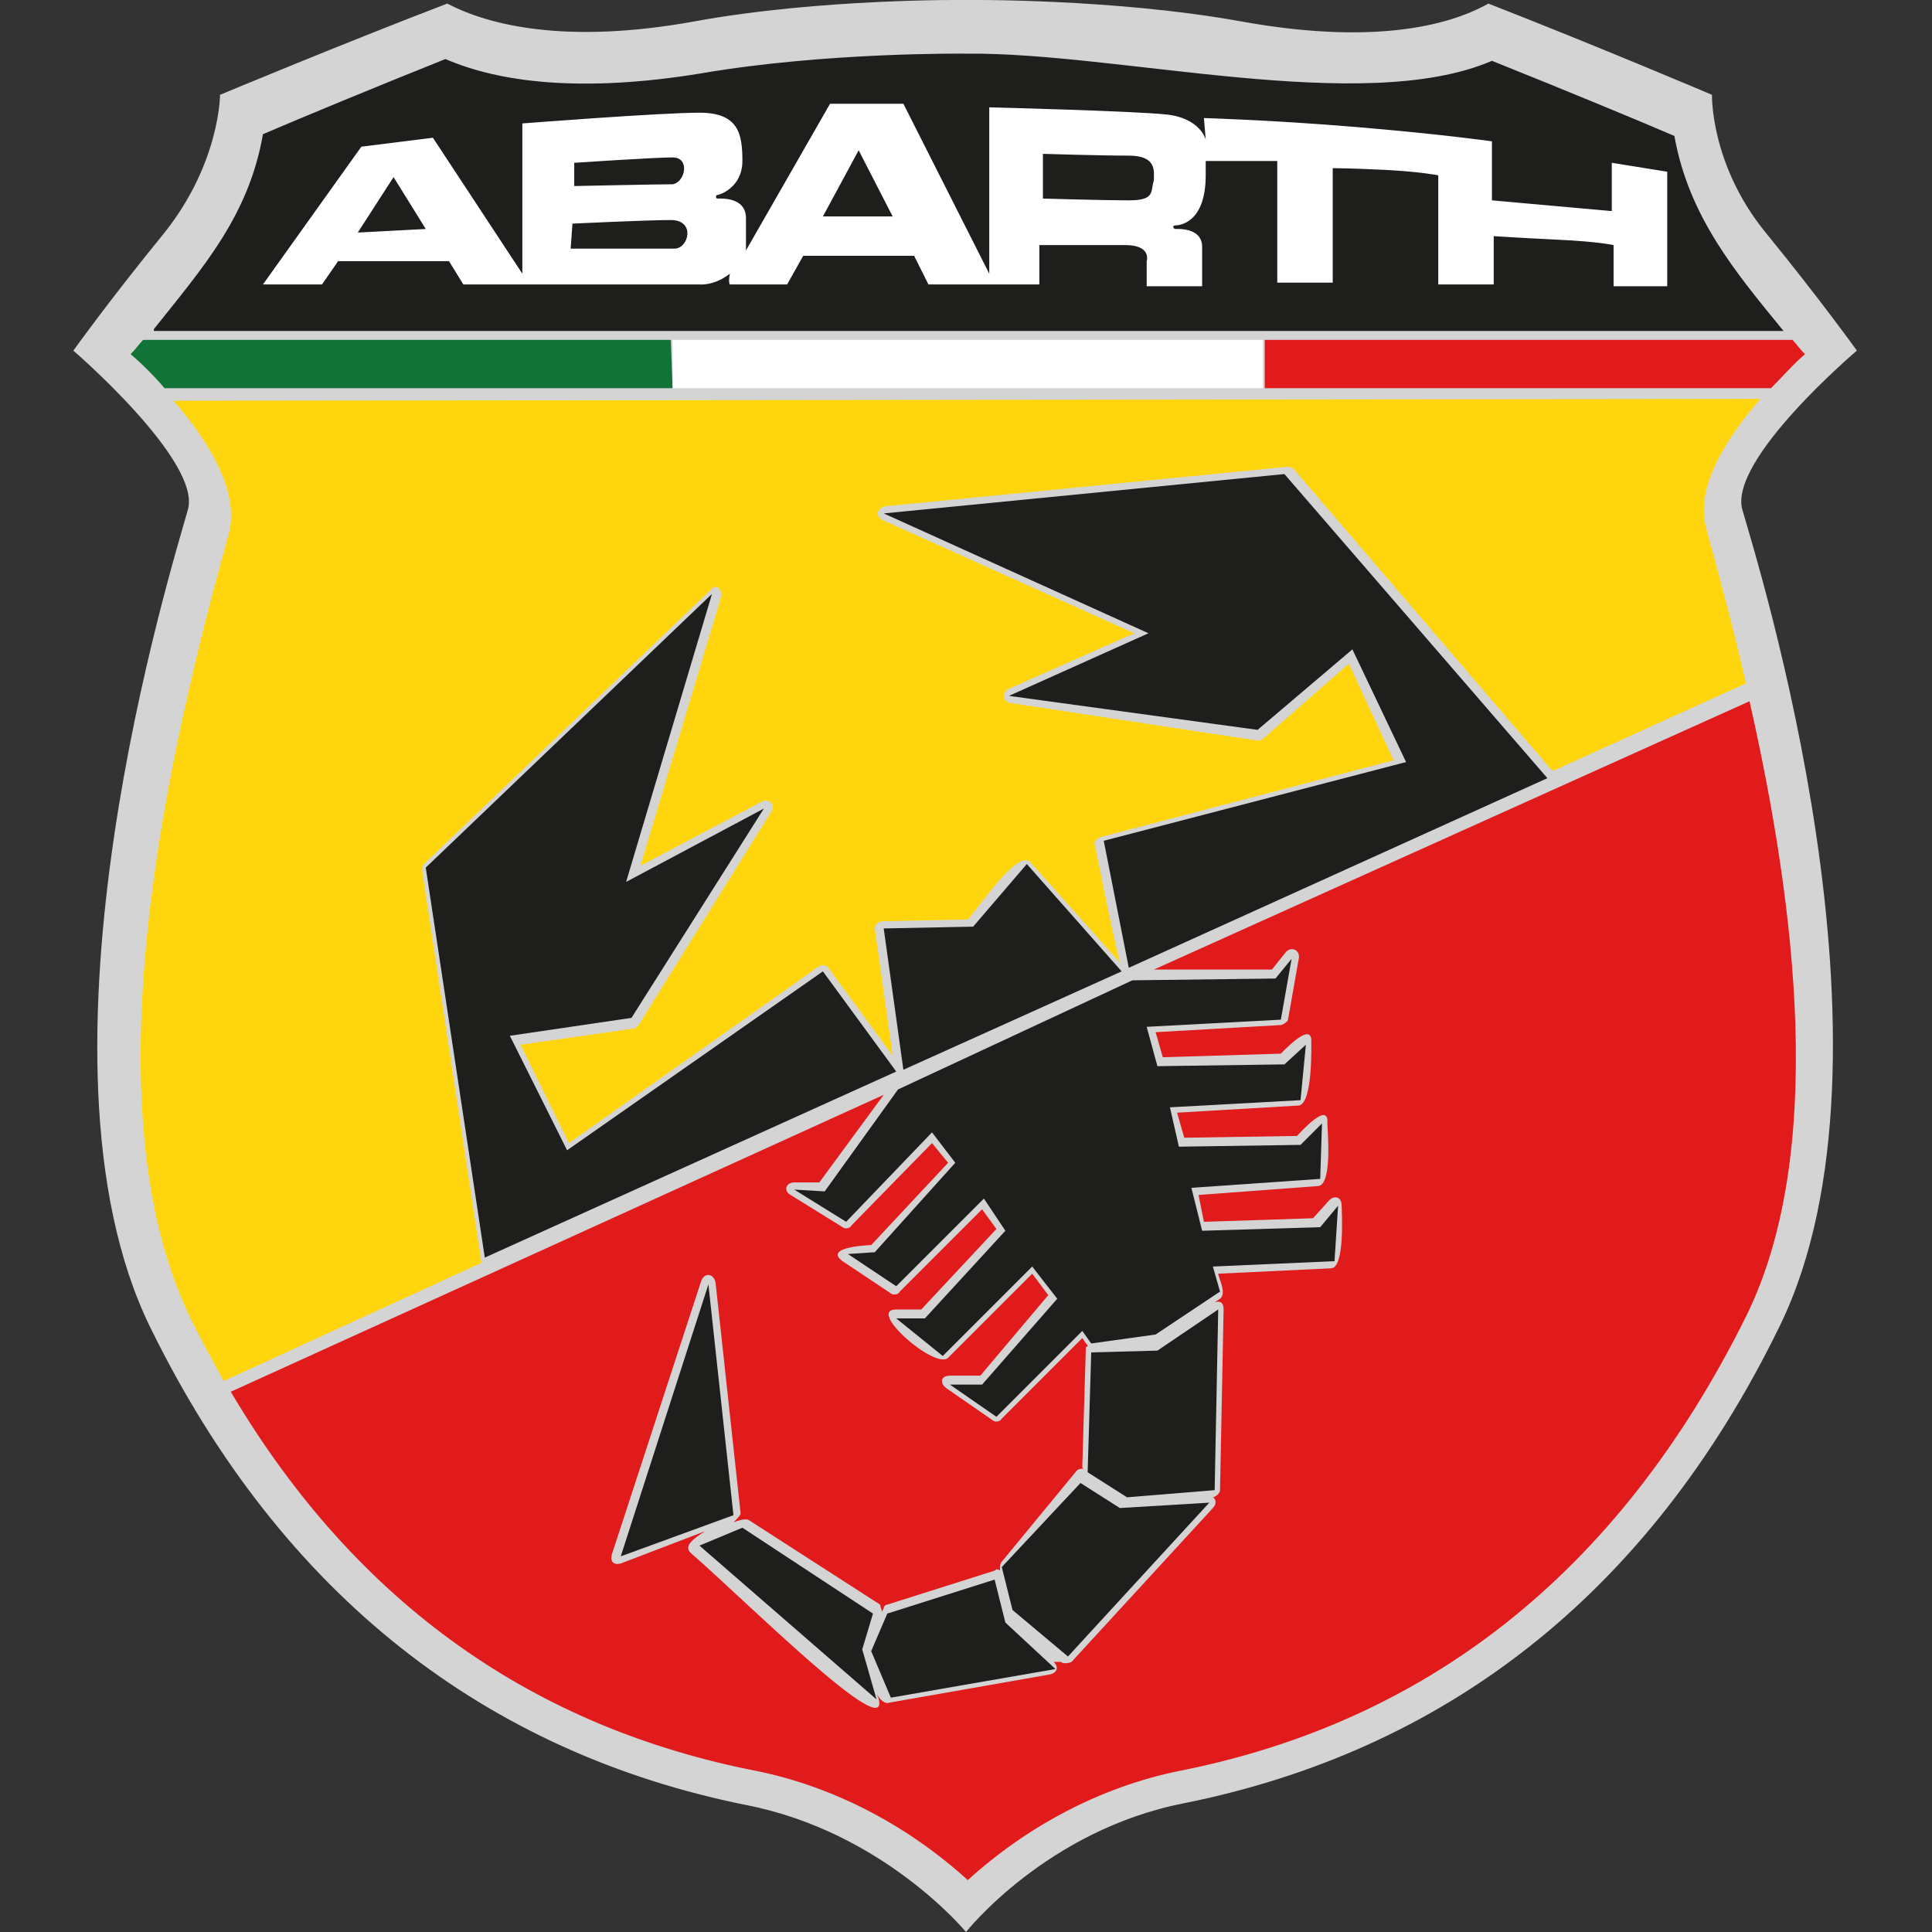
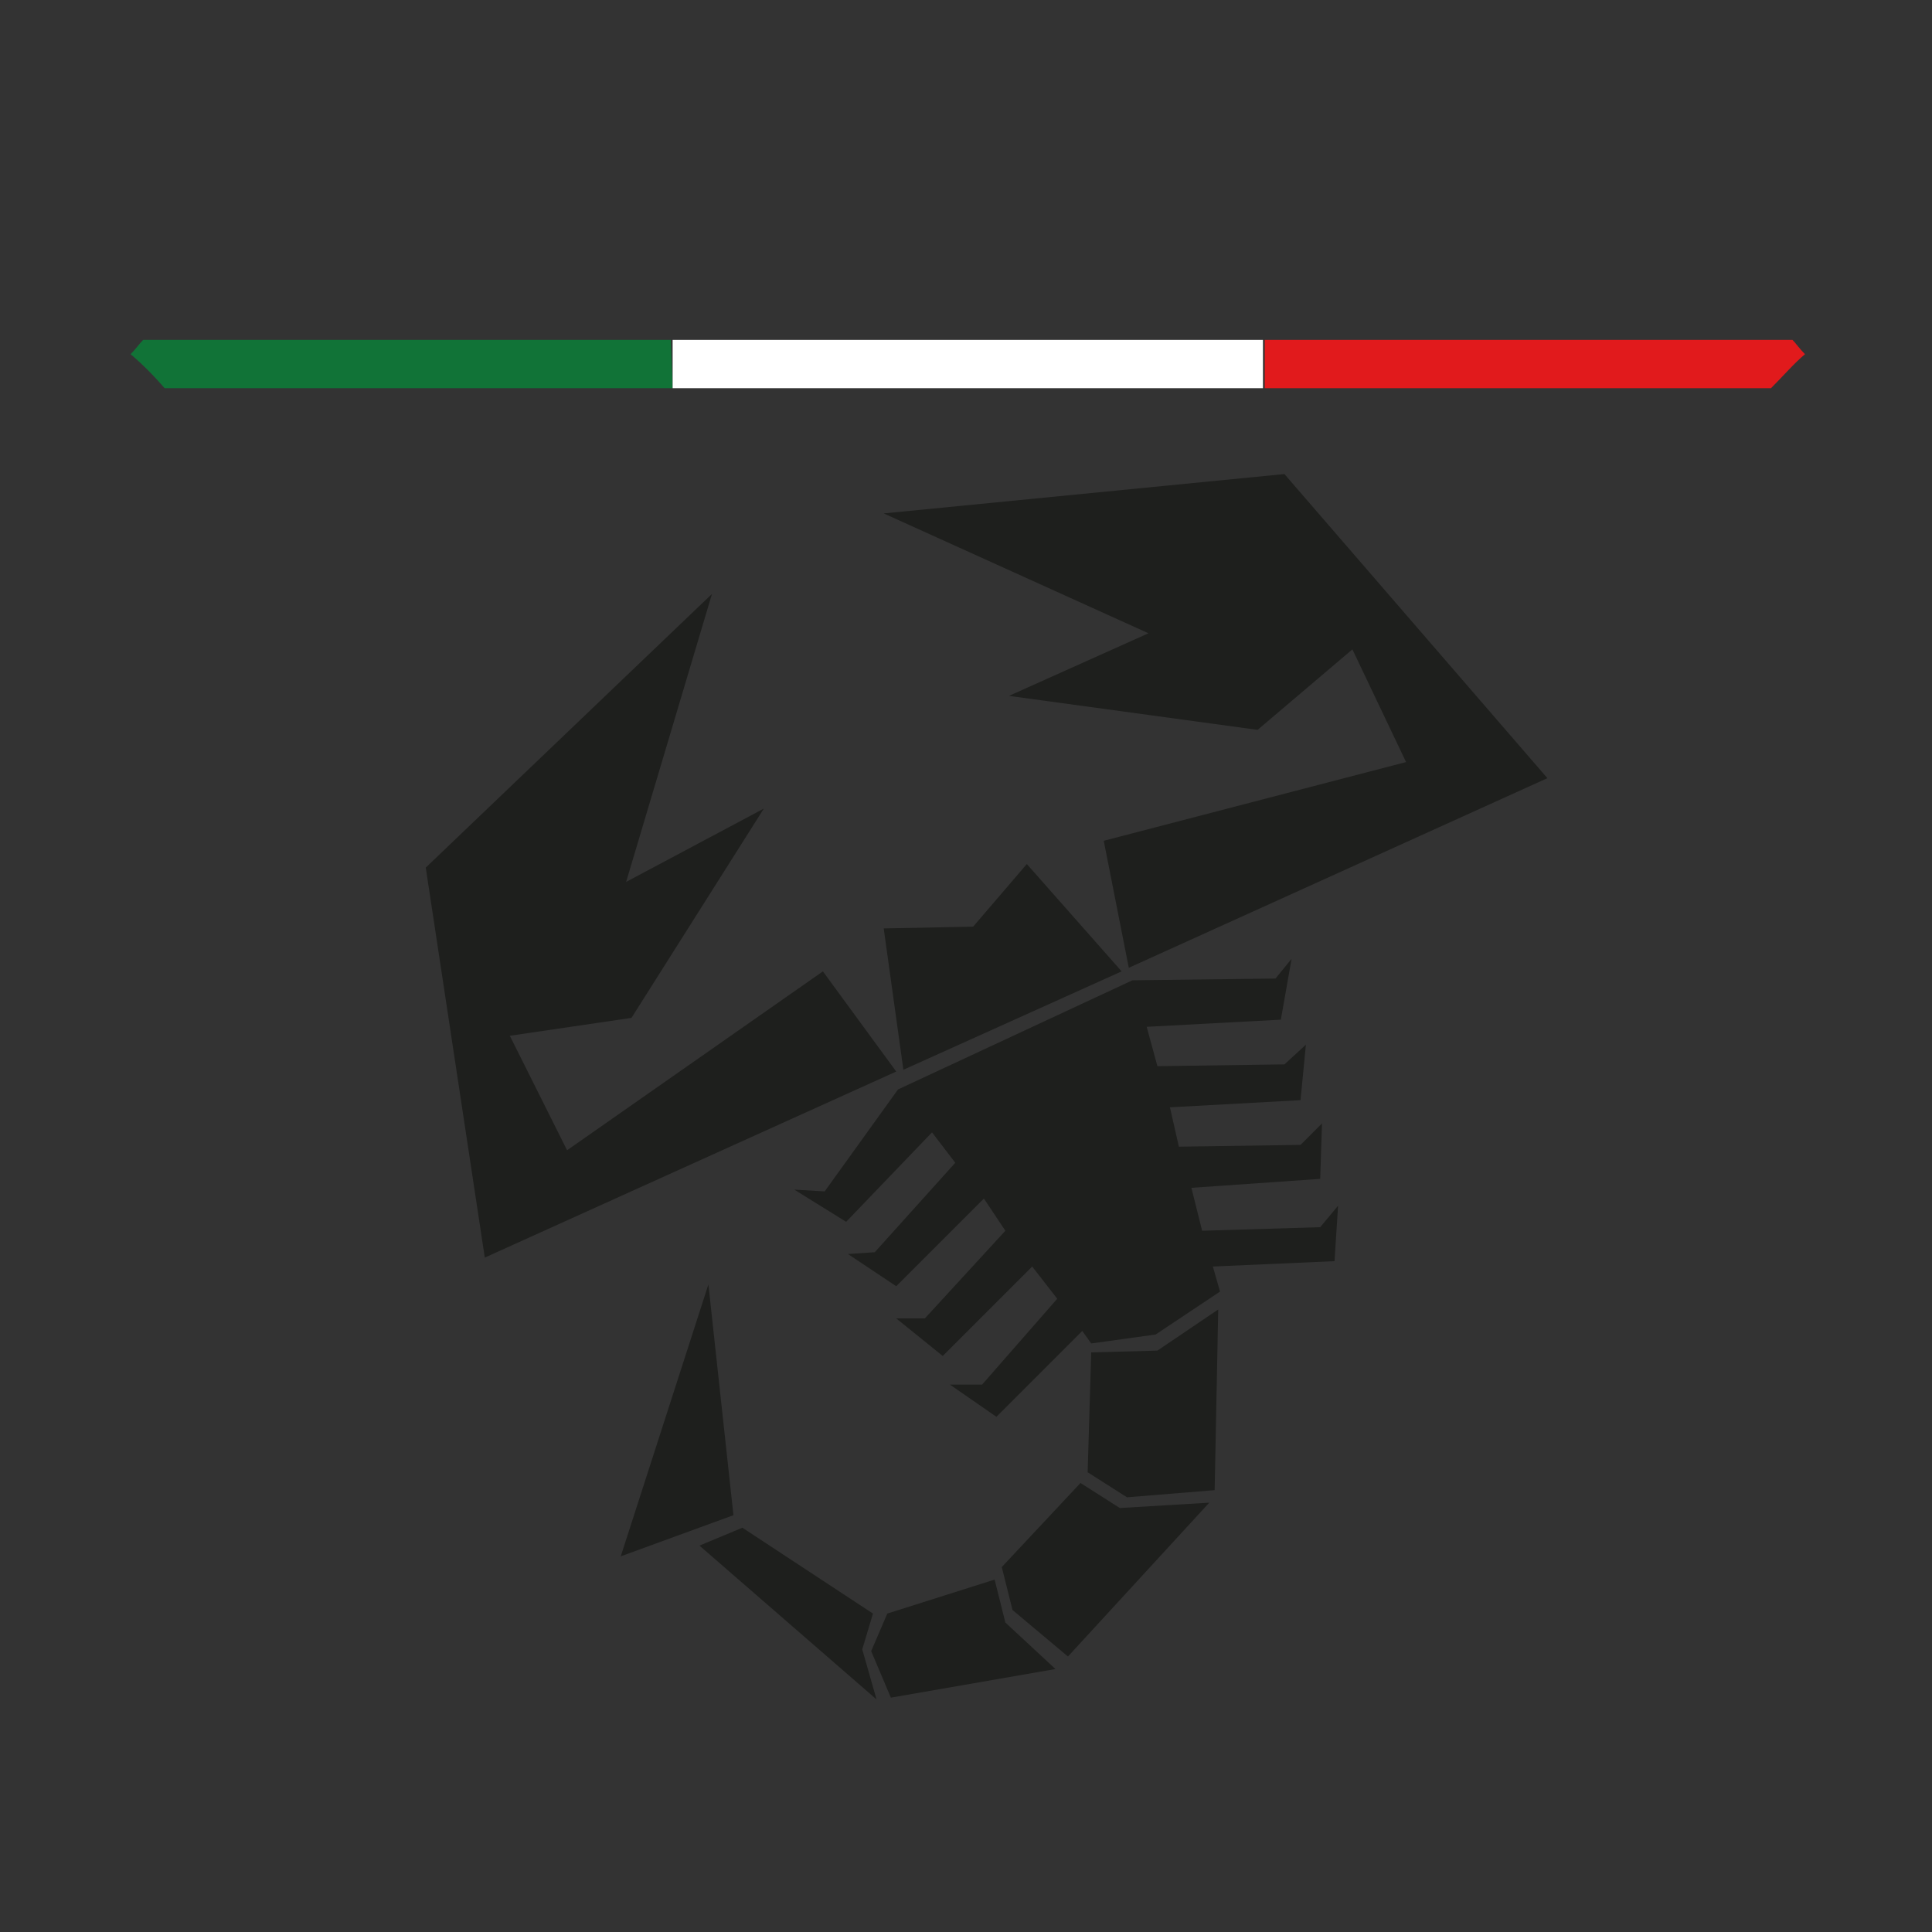
<svg xmlns="http://www.w3.org/2000/svg" version="1.1" id="Vrstva_1" x="0px" y="0px" viewBox="0 0 108 108" style="enable-background:new 0 0 108 108;" xml:space="preserve">
  <rect x="0" y="0" width="108" height="108" fill="#333333" stroke="none" />
  <style type="text/css">
	.st0{fill:#D5D4D5;}
	.st1{fill:#1E1F1D;}
	.st2{fill:#FFFFFF;}
	.st3{fill:#FFD60D;}
	.st4{fill:#E11A1C;}
	.st5{fill:#117337;}
</style>
  <g id="XMLID_920_">
-     <path id="XMLID_921_" class="st0" d="M54,0c0,0-8.1-0.1-15.2,1.2c-7.2,1.3-11.5,0.2-13.8-1C19,2.5,12.3,5.3,12.3,5.3s0,3.8-3.1,7.7   c-3.1,3.8-5.1,6.6-5.1,6.6s7.2,6.2,6.4,8.9C9.7,31.4,1,59.1,8.4,74.2S27.3,98,41.7,100.9C49.4,102.4,54,108,54,108   s4.5-5.7,12.2-7.2c14.4-2.9,25.9-11.5,33.3-26.7s-1.3-42.8-2.1-45.6c-0.8-2.8,6.4-8.9,6.4-8.9s-2-2.8-5.1-6.6s-3-7.7-3-7.7   s-6.6-2.8-12.5-5.1c-2.3,1.3-6.6,2.3-13.8,1C62.2-0.1,54,0,54,0z" />
-     <path id="XMLID_922_" class="st1" d="M8.6,18.4c2.7-3.4,5.3-6.3,6.1-10.9c2.1-0.9,6.2-2.6,10.2-4.2c3,1.3,7.6,1.9,14.3,0.8   C46.2,2.9,54,3,54,3c8.5-0.1,22.2,3.5,29.4,0.4c4,1.6,8.1,3.3,10.2,4.2c0.8,4.5,3.4,7.6,6.1,10.9H8.6L8.6,18.4z" />
-     <path id="XMLID_923_" class="st2" d="M90.1,9.1v2.7l-6.7-0.6V7.9c0,0-2.8-0.4-7.6-0.8c-4.8-0.4-8.5-0.5-8.5-0.5l0.1,1.2   c0,0-0.3-1.2-2.2-1.4c-1.9-0.2-9.9-0.4-9.9-0.4v9.3l-4.8-9.5h-4.1L41.7,14v-1.8c0-1.2-1.4-1.1-1.6-1.1c-0.1,0-0.1-0.2,0-0.2   c0.1,0,1.4-0.4,1.4-1.9s-0.2-2.7-2.4-2.7c-2.2,0-9.9,0.6-9.9,0.6v8.4l-5-7.6l-4,0.5l-5.5,7.7H18l0.9-1.3h6.2l0.8,1.3h13.2   c0,0,0.8,0.1,1.7-0.6c-0.1,0.5,0,0.6,0,0.6H44l0.9-1.6h6.2l0.8,1.6h6.2v-2.2h4.8c1.5,0,1.2,0.9,1.2,0.9V16h3.1v-2.2   c0-1.1-1.4-1-1.5-1c-0.1,0-0.2-0.2,0-0.2s1.7-0.1,1.7-2.8V9h4v6.8h3.1V9.4c0,0,1,0,3,0.1c1.9,0.1,2.9,0.3,2.9,0.3v6.1h3.1v-2.7   c0,0,1.5,0.1,3.6,0.2c2.2,0.1,3.1,0.3,3.1,0.3V16h3V9.6L90.1,9.1z M20,13l2-3.1l1.8,2.9L20,13z M32.1,9.1c0,0,4.5-0.3,5.5-0.3   s0.7,1.4,0,1.5c-0.7,0-5.5,0.1-5.5,0.1V9.1z M37.7,13.9h-5.8l0.1-1.4c0,0,4.2-0.2,5.5-0.2C38.9,12.3,38.5,13.9,37.7,13.9z M46,12.1   l2-3.7l1.9,3.7H46z M63.1,11.2c-1.4,0-4.8-0.1-4.8-0.1V8.6c0,0,3.2,0.1,4.8,0.1c1.6,0,1.4,0.9,1.4,1.4   C64.3,10.7,64.6,11.2,63.1,11.2z" />
-     <path id="XMLID_930_" class="st3" d="M98.4,22.3c-1.9,2.2-3.7,5-3,7.3c0.7,2.6,1.5,5.5,2.2,8.6l-10.8,4.9c0,0,0-0.1-0.1-0.1   L72.3,26.2c-0.1-0.1-0.3-0.1-0.4-0.1l-22.4,2.2c-0.5,0.1-0.6,0.6-0.1,0.8l14,6.3l-7,3.1c-0.4,0.2-0.4,0.7,0.1,0.8l13.8,2.1   c0.1,0,0.3-0.1,0.3-0.1l4.8-4.2l2.5,5.4l-16.4,4.3c-0.2,0.1-0.4,0.3-0.3,0.4c0,0,0.9,4.6,1.4,6.6l-5-5.6c-0.7-0.8-3,2.7-3.5,3.2   l-4.8,0.1c-0.2,0-0.4,0.2-0.4,0.4l1,7.1l-3.6-4.9C46.3,54,46,53.9,45.8,54l-14,9.9l-2.7-5.5l6.3-0.9c0.1,0,0.2-0.1,0.3-0.2   l7.4-11.9c0.3-0.4-0.1-0.8-0.5-0.6l-6.8,3.6l4.5-15c0.1-0.5-0.3-0.8-0.6-0.4l-16,15.3c-0.1,0.1-0.1,0.3-0.1,0.4l3.3,21.8v0.1   l-14.4,6.6c-0.6-1.1-1.2-2.2-1.8-3.4C4.8,61.8,9.4,42,12.8,29.8c0.6-2.4-1.2-5.2-3.1-7.4L98.4,22.3L98.4,22.3z" />
-     <path id="XMLID_931_" class="st4" d="M97.8,39.2c2.6,11.5,4.3,25.3-0.2,34.4C90.4,88.1,79.6,96.3,65.9,99   c-4.4,0.9-8.5,3.1-11.8,6.1c-3.3-3-7.4-5.2-11.8-6.1C30,96.6,20,89.8,12.9,77.8l36.5-16.6l-3.6,4.9h-1.4c-0.5,0-0.6,0.5-0.2,0.7   l2.9,1.8c0.1,0.1,0.4,0.1,0.5-0.1l4.5-4.6l0.9,1.1l-4.3,4.6c-0.1,0-2.7,0.1-1.6,0.9l2.7,1.8c0.1,0.1,0.4,0.1,0.5-0.1l4.6-4.6   l0.8,1.1l-4.2,4.5h-1.4c-1.7,0,2.2,3.4,2.9,2.7l4.7-4.7l0.9,1.2l-3.8,4.5h-1.7c-0.5,0-0.6,0.4-0.2,0.7l2.6,1.8   c0.1,0.1,0.4,0.1,0.5-0.1l4.5-4.5c0.1,0.1,0.1,0.2,0.3,0.4c0,0.1-0.1,0.1-0.1,0.1l-0.2,6.7c0,0,0,0.1,0.1,0.1c-0.1,0-0.3,0-0.4,0.1   L56,87.3c-0.1,0.1-0.1,0.3-0.1,0.4v0.1c-0.1-0.1-0.2-0.1-0.3,0l-6,1.9c-0.1,0-0.2,0.1-0.2,0.2l-0.1,0.2c0-0.1-0.1-0.3-0.1-0.4   L41.9,85c-0.1-0.1-0.4-0.1-0.9,0.1l0.1-0.1c0.1-0.1,0.3-0.3,0.3-0.4l-1.4-12.9c-0.1-0.5-0.6-0.6-0.8-0.1l-5,15.3   c-0.1,0.4,0.1,0.6,0.5,0.5l4.7-1.8c-0.6,0.4-1.2,0.8-0.8,1.2c3,2.6,11.3,10.9,10.5,8.1l-0.1-0.2c0.2,0.3,0.4,0.5,0.6,0.5l9.1-1.6   c0.4-0.1,0.5-0.4,0.2-0.7h0.4c0.1,0.1,0.4,0.1,0.6,0l7.9-8.6c0.2-0.2,0.2-0.5,0-0.6c0.1,0,0.4-0.2,0.4-0.4l0.2-10.1   c0-0.4-0.2-0.5-0.5-0.4l0.3-0.2c0.4-0.3-0.1-1.2-0.1-1.4l6.3-0.3c0.8,0,0.6-3.2,0.6-3.5c0-0.5-0.4-0.6-0.7-0.3l-0.9,1l-6.1,0.2   L67,66.8l6.7-0.5c0.8-0.1,0.5-3.2,0.5-3.5c0.1-1.3-1.5,0.5-1.7,0.7l-6.3,0.1l-0.4-1.4l6.8-0.4c0.8-0.1,0.7-3.5,0.7-3.5   c0.1-1.3-1.5,0.4-1.7,0.6L65,59.1l-0.4-1.4l7-0.4c0.1,0,0.4-0.2,0.4-0.3l0.6-3.4c0.1-0.5-0.4-0.7-0.7-0.4l-0.8,1   c-3.2,0-5.3,0-6.6,0L97.8,39.2z" />
    <path id="XMLID_932_" class="st4" d="M100.9,19.8c-0.6,0.5-1.2,1.2-1.9,1.9H70.7V19h29.5C100.4,19.2,100.6,19.5,100.9,19.8z" />
    <path id="XMLID_933_" class="st5" d="M37.6,21.7H9.2c-0.6-0.7-1.3-1.4-1.9-1.9C7.6,19.5,7.8,19.2,8,19h29.5L37.6,21.7z" />
    <rect id="XMLID_934_" x="37.6" y="19" class="st2" width="33" height="2.7" />
    <path id="XMLID_935_" class="st1" d="M61,75.6l3.7-0.1l3.4-2.3l-0.2,10.1L63,83.7l-2.2-1.4L61,75.6z M60.4,82.9l2.2,1.4l5-0.3   l-7.9,8.6l-3.1-2.6l-0.6-2.4L60.4,82.9z M55.6,88.3l0.6,2.4l2.8,2.6l-9.2,1.6l-1.1-2.6l0.9-2.1L55.6,88.3z M48.8,90.2l-0.6,2   l0.8,2.8l-9.9-8.6l2.4-1L48.8,90.2z M39.6,71.8L41,84.7L34.7,87L39.6,71.8z M65.9,64.1l6.8-0.1l1.2-1.2l-0.1,3.1l-7.2,0.5l0.6,2.4   l6.6-0.2l1-1.2l-0.2,3.1l-6.8,0.3l0.4,1.4l-3.6,2.4L61,75.1l-0.5-0.7l-4.8,4.8l-2.6-1.8h1.8l4.2-4.8l-1.4-1.8l-5,5l-2.6-2.1h1.6   l4.5-4.9L55,67l-4.9,4.9l-2.7-1.8l1.5-0.1l4.5-5l-1.3-1.7l-4.8,5l-2.9-1.8l1.7,0.1l4.1-5.7l13.1-6.1l8-0.1l0.9-1.1L71.6,57   l-7.5,0.4l0.6,2.2l7.1-0.1l1.2-1.1l-0.3,3.1l-7.3,0.4L65.9,64.1z M46,54.3l4.1,5.6l-23,10.4l-3.3-21.8l16-15.3L35,49.3l7.7-4.1   l-7.4,11.7l-6.8,1l3.2,6.4L46,54.3z M57.4,48.3l5.3,6l-12.2,5.5l-1.1-7.9l5-0.1L57.4,48.3z M86.5,43.5L63.1,54.1l0,0l-1.4-7.1   l16.9-4.4l-3-6.3l-5.3,4.5l-13.9-1.9l7.8-3.5l-14.8-6.7l22.4-2.2L86.5,43.5z" />
  </g>
</svg>